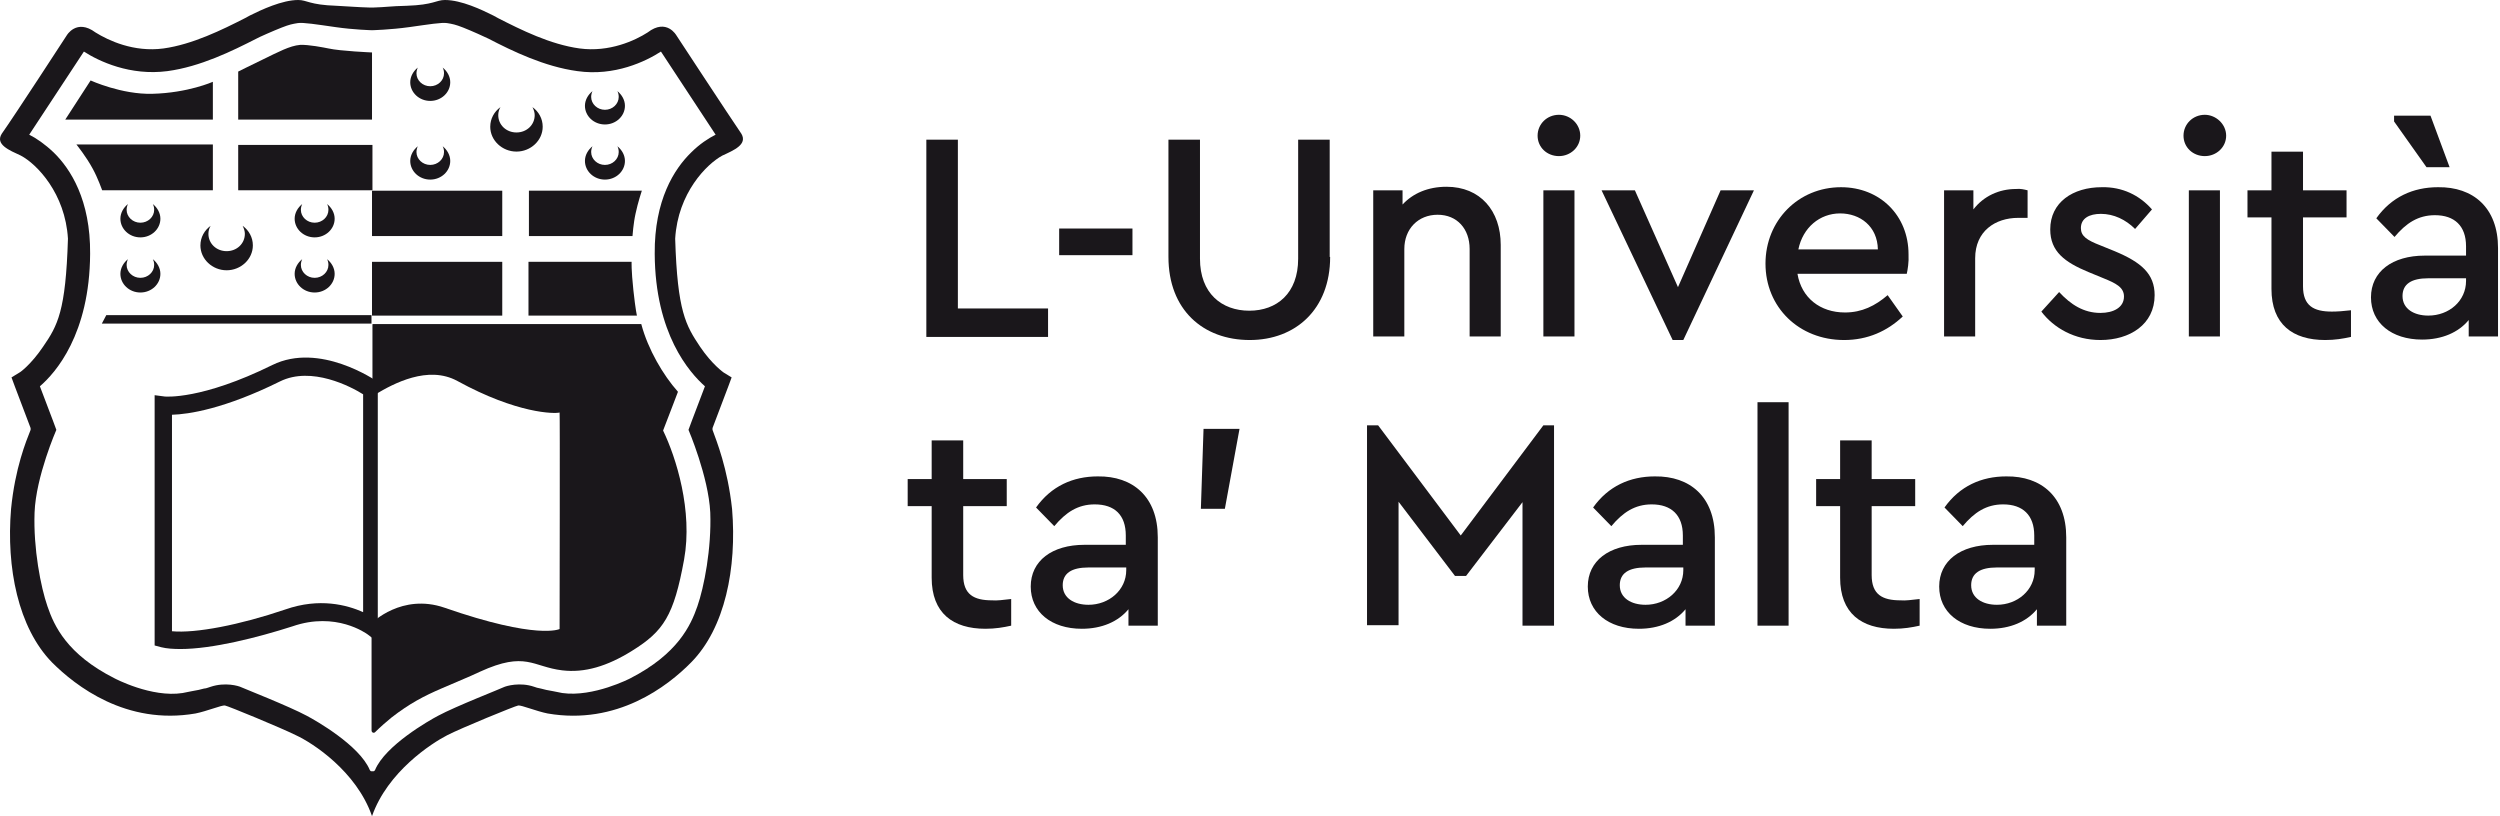
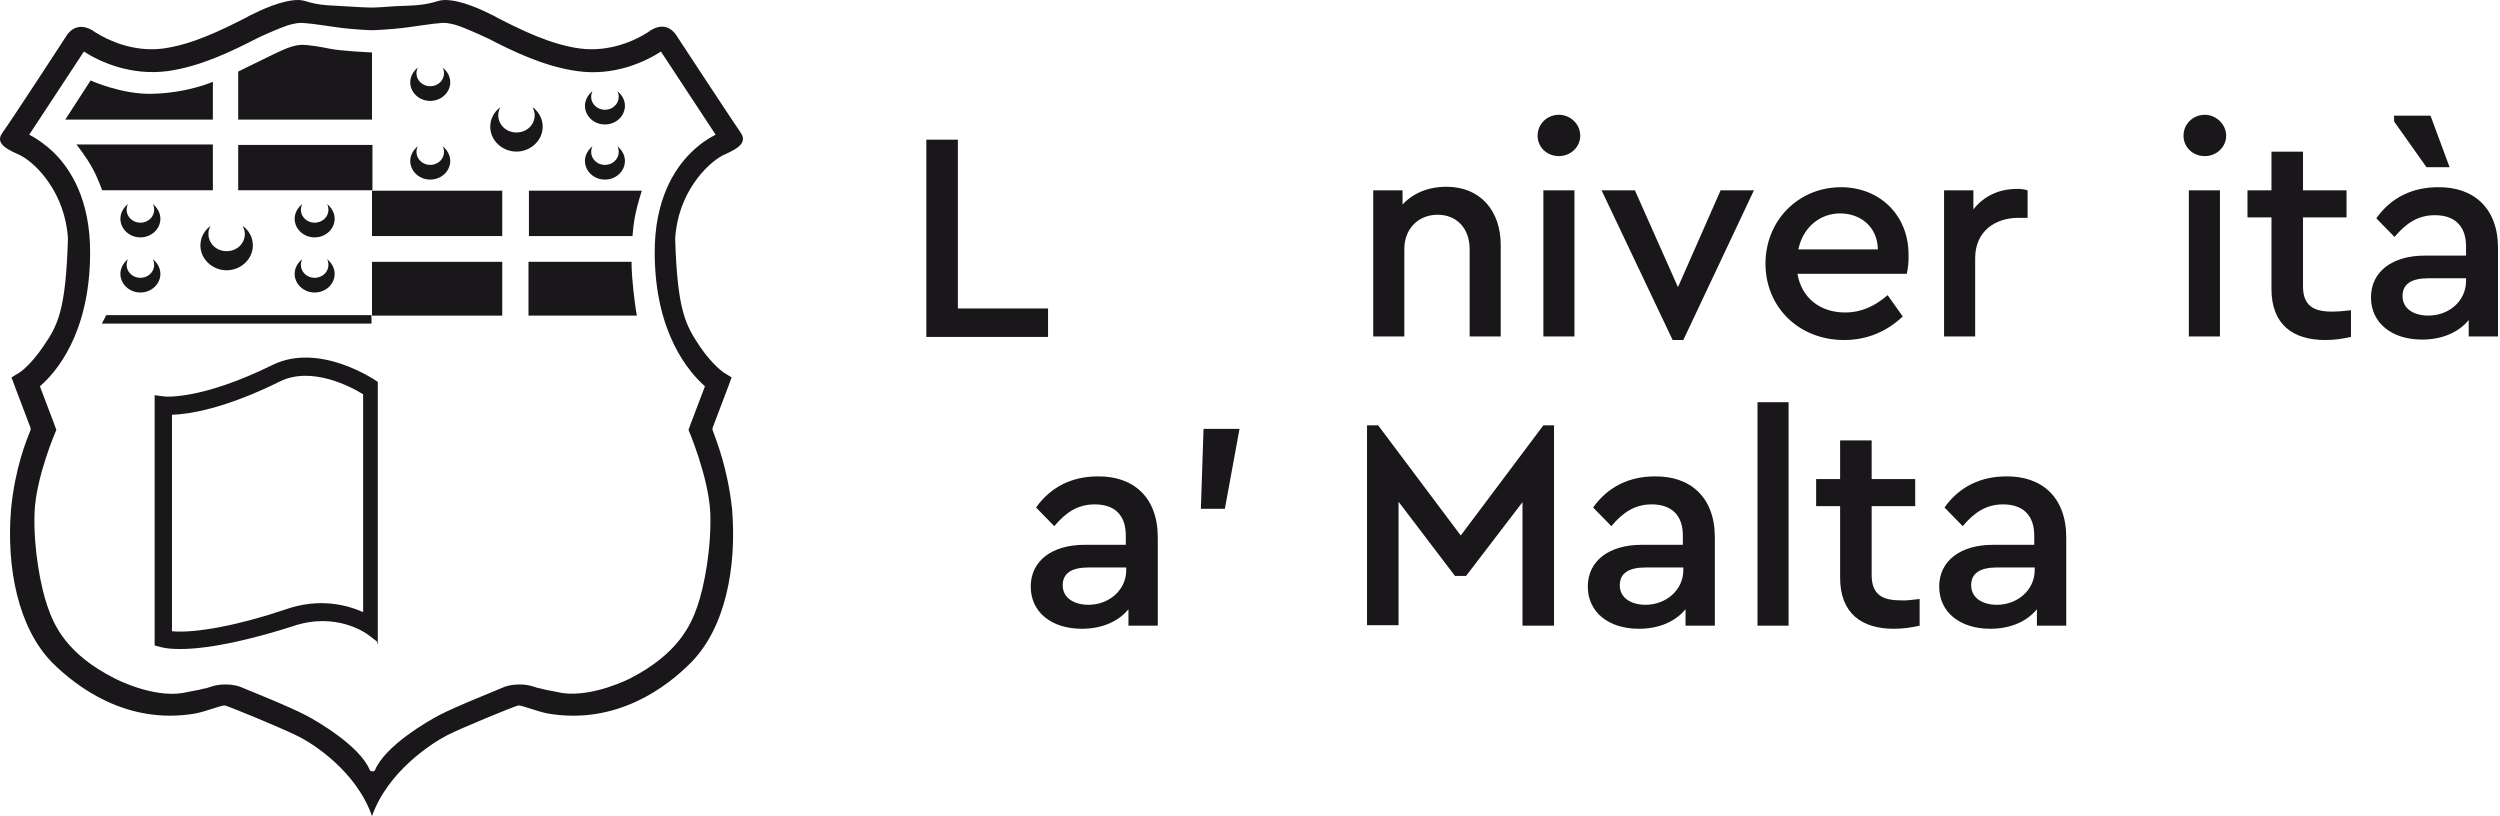
<svg xmlns="http://www.w3.org/2000/svg" xmlns:ns1="http://sodipodi.sourceforge.net/DTD/sodipodi-0.dtd" xmlns:ns2="http://www.inkscape.org/namespaces/inkscape" version="1.1" id="UM_LOGO" x="0px" y="0px" viewBox="0 0 260 84.881" xml:space="preserve" ns1:docname="logo-print.svg" width="260" height="84.881" ns2:version="0.92.2 (5c3e80d, 2017-08-06)">
  <defs id="defs93" />
  <ns1:namedview pagecolor="#ffffff" bordercolor="#666666" borderopacity="1" objecttolerance="10" gridtolerance="10" guidetolerance="10" ns2:pageopacity="0" ns2:pageshadow="2" ns2:window-width="1920" ns2:window-height="1017" id="namedview91" showgrid="false" ns2:zoom="0.38856203" ns2:cx="177.57345" ns2:cy="-110.34618" ns2:window-x="-8" ns2:window-y="-8" ns2:window-maximized="1" ns2:current-layer="UM_LOGO" />
  <style type="text/css" id="style2">
	.st0{fill:#1A171B;}
</style>
  <g id="g44" transform="matrix(0.462,0,0,0.462,-38.565,-38.604)">
    <path class="st0" d="m 299.1,153 h 20.3 v 6.4 H 292 V 115 h 7.1 z" id="path4" ns2:connector-curvature="0" style="fill:#1a171b" />
-     <path class="st0" d="m 338.4,141 h -16.5 v -6 h 16.5 z" id="path6" ns2:connector-curvature="0" style="fill:#1a171b" />
-     <path class="st0" d="m 382.9,141.4 c 0,11.8 -7.8,18.7 -18.1,18.7 -10.5,0 -18.3,-6.8 -18.3,-18.7 V 115 h 7.1 v 26.8 c 0,7.8 4.9,11.7 11.1,11.7 6.2,0 11,-3.9 11,-11.7 V 115 h 7.1 v 26.4 z" id="path8" ns2:connector-curvature="0" style="fill:#1a171b" />
    <path class="st0" d="m 421.3,138.7 v 20.6 h -7 v -19.7 c 0,-4.5 -2.8,-7.7 -7.2,-7.7 -4.4,0 -7.5,3.2 -7.5,7.7 v 19.7 h -7 v -32.9 h 6.6 v 3.2 c 2.3,-2.5 5.7,-4 9.9,-4 7.6,0 12.2,5.4 12.2,13.1 z" id="path10" ns2:connector-curvature="0" style="fill:#1a171b" />
    <path class="st0" d="m 439.2,114.1 c 0,2.6 -2.2,4.6 -4.8,4.6 -2.7,0 -4.8,-2 -4.8,-4.6 0,-2.6 2.1,-4.7 4.8,-4.7 2.6,0 4.8,2.1 4.8,4.7 z m -1.3,45.2 h -7 v -32.9 h 7 z" id="path12" ns2:connector-curvature="0" style="fill:#1a171b" />
    <path class="st0" d="m 478.3,126.4 -15.9,33.7 H 460 l -16,-33.7 h 7.5 l 9.7,21.8 9.6,-21.8 z" id="path14" ns2:connector-curvature="0" style="fill:#1a171b" />
    <path class="st0" d="m 512.7,145.2 h -24.6 c 0.9,5.4 5.1,8.7 10.7,8.7 3.8,0 6.8,-1.5 9.6,-3.9 l 3.4,4.8 c -3.5,3.3 -7.9,5.3 -13.2,5.3 -10.2,0 -17.7,-7.4 -17.7,-17.2 0,-9.7 7.4,-17.2 17,-17.2 8.8,0 15.2,6.4 15.2,15.1 0.1,1.8 -0.2,3.5 -0.4,4.4 z m -24.4,-5.5 h 17.9 c -0.1,-5.2 -4,-8.1 -8.5,-8.1 -4.6,0 -8.4,3.2 -9.4,8.1 z" id="path16" ns2:connector-curvature="0" style="fill:#1a171b" />
    <path class="st0" d="m 539.9,126.4 v 6.2 h -2.1 c -5.2,0 -9.7,3 -9.7,9.1 v 17.6 h -7 v -32.9 h 6.6 v 4.3 c 2.3,-3 5.8,-4.6 9.6,-4.6 1,-0.1 1.8,0.1 2.6,0.3 z" id="path18" ns2:connector-curvature="0" style="fill:#1a171b" />
-     <path class="st0" d="m 567.9,130.7 -3.8,4.4 c -2.1,-2.1 -4.8,-3.4 -7.7,-3.4 -2.6,0 -4.5,1 -4.5,3.2 0,1.8 1.3,2.7 4.4,3.9 l 3.2,1.3 c 6,2.5 9,5.1 9,9.9 0,6.6 -5.6,10.1 -12.2,10.1 -5.8,0 -10.5,-2.7 -13.3,-6.4 l 4,-4.4 c 2.6,2.8 5.5,4.7 9.3,4.7 2.9,0 5.3,-1.2 5.3,-3.7 0,-2.1 -1.9,-3 -4.6,-4.1 l -3.4,-1.4 c -5.3,-2.2 -8.6,-4.6 -8.6,-9.6 0,-6.1 5.1,-9.5 11.6,-9.5 4.6,-0.1 8.5,1.8 11.3,5 z" id="path20" ns2:connector-curvature="0" style="fill:#1a171b" />
    <path class="st0" d="m 584.6,114.1 c 0,2.6 -2.2,4.6 -4.8,4.6 -2.7,0 -4.8,-2 -4.8,-4.6 0,-2.6 2.1,-4.7 4.8,-4.7 2.5,0 4.8,2.1 4.8,4.7 z m -1.4,45.2 h -7 v -32.9 h 7 z" id="path22" ns2:connector-curvature="0" style="fill:#1a171b" />
    <path class="st0" d="m 612.7,153.4 v 6 c -1.8,0.4 -3.6,0.7 -5.8,0.7 -7.3,0 -12.1,-3.5 -12.1,-11.5 v -16.1 h -5.4 v -6.1 h 5.4 v -8.7 h 7.1 v 8.7 h 9.8 v 6.1 h -9.8 V 148 c 0,4.4 2.4,5.7 6.5,5.7 1.2,0 2.6,-0.1 4.3,-0.3 z" id="path24" ns2:connector-curvature="0" style="fill:#1a171b" />
    <path class="st0" d="m 645.8,139.4 v 19.9 h -6.6 v -3.7 c -2.3,2.8 -6,4.4 -10.5,4.4 -6.9,0 -11.5,-3.8 -11.5,-9.5 0,-5.8 4.8,-9.4 12.1,-9.4 h 9.3 V 139 c 0,-4.6 -2.6,-7 -7,-7 -3.8,0 -6.5,1.8 -9.1,4.9 l -4.1,-4.2 c 3.4,-4.8 8.3,-7 13.9,-7 7.9,-0.1 13.5,4.6 13.5,13.7 z m -16.1,-18.2 -7.3,-10.3 v -1.3 h 8.2 l 4.3,11.6 z m 8.9,25.6 v -0.6 h -8.5 c -3.8,0 -5.8,1.3 -5.8,4 0,2.9 2.6,4.4 5.8,4.4 4.7,0 8.5,-3.3 8.5,-7.8 z" id="path26" ns2:connector-curvature="0" style="fill:#1a171b" />
-     <path class="st0" d="m 311.1,218.4 v 6 c -1.8,0.4 -3.6,0.7 -5.8,0.7 -7.3,0 -12.1,-3.5 -12.1,-11.5 v -16.1 h -5.4 v -6.1 h 5.4 v -8.7 h 7.1 v 8.7 h 9.8 v 6.1 h -9.8 V 213 c 0,4.4 2.4,5.7 6.5,5.7 1.1,0.1 2.5,-0.1 4.3,-0.3 z" id="path28" ns2:connector-curvature="0" style="fill:#1a171b" />
    <path class="st0" d="m 344.1,204.5 v 19.9 h -6.6 v -3.7 c -2.3,2.8 -6,4.4 -10.5,4.4 -6.9,0 -11.5,-3.8 -11.5,-9.5 0,-5.8 4.8,-9.4 12.1,-9.4 h 9.3 v -2.1 c 0,-4.6 -2.5,-7 -7,-7 -3.8,0 -6.5,1.8 -9.1,4.9 l -4.1,-4.2 c 3.4,-4.8 8.3,-7 13.9,-7 7.9,-0.1 13.5,4.6 13.5,13.7 z m -7.1,7.4 v -0.6 h -8.5 c -3.8,0 -5.8,1.3 -5.8,4 0,2.9 2.6,4.4 5.8,4.4 4.6,0 8.5,-3.3 8.5,-7.8 z" id="path30" ns2:connector-curvature="0" style="fill:#1a171b" />
    <path class="st0" d="m 359.2,198.1 h -5.4 l 0.6,-18 h 8.1 z" id="path32" ns2:connector-curvature="0" style="fill:#1a171b" />
    <path class="st0" d="m 433.3,179.4 v 45 h -7.1 v -27.8 l -12.7,16.6 H 411 l -12.7,-16.7 v 27.8 h -7.1 v -45 h 2.5 l 18.6,24.8 18.6,-24.8 h 2.4 z" id="path34" ns2:connector-curvature="0" style="fill:#1a171b" />
    <path class="st0" d="m 469.5,204.5 v 19.9 h -6.6 v -3.7 c -2.3,2.8 -6,4.4 -10.5,4.4 -6.9,0 -11.5,-3.8 -11.5,-9.5 0,-5.8 4.8,-9.4 12.1,-9.4 h 9.3 v -2.1 c 0,-4.6 -2.6,-7 -7,-7 -3.8,0 -6.5,1.8 -9.1,4.9 l -4.1,-4.2 c 3.4,-4.8 8.3,-7 13.9,-7 7.9,-0.1 13.5,4.6 13.5,13.7 z m -7.1,7.4 v -0.6 h -8.5 c -3.8,0 -5.8,1.3 -5.8,4 0,2.9 2.6,4.4 5.8,4.4 4.6,0 8.5,-3.3 8.5,-7.8 z" id="path36" ns2:connector-curvature="0" style="fill:#1a171b" />
    <path class="st0" d="m 486.1,224.4 h -7 v -50.3 h 7 z" id="path38" ns2:connector-curvature="0" style="fill:#1a171b" />
    <path class="st0" d="m 515.6,218.4 v 6 c -1.8,0.4 -3.6,0.7 -5.8,0.7 -7.3,0 -12.1,-3.5 -12.1,-11.5 v -16.1 h -5.4 v -6.1 h 5.4 v -8.7 h 7.1 v 8.7 h 9.8 v 6.1 h -9.8 V 213 c 0,4.4 2.4,5.7 6.5,5.7 1.1,0.1 2.5,-0.1 4.3,-0.3 z" id="path40" ns2:connector-curvature="0" style="fill:#1a171b" />
    <path class="st0" d="m 548.6,204.5 v 19.9 H 542 v -3.7 c -2.3,2.8 -6,4.4 -10.5,4.4 -6.9,0 -11.5,-3.8 -11.5,-9.5 0,-5.8 4.8,-9.4 12.1,-9.4 h 9.3 v -2.1 c 0,-4.6 -2.6,-7 -7,-7 -3.8,0 -6.5,1.8 -9.1,4.9 l -4.1,-4.2 c 3.4,-4.8 8.3,-7 13.9,-7 7.9,-0.1 13.5,4.6 13.5,13.7 z m -7.1,7.4 v -0.6 H 533 c -3.8,0 -5.8,1.3 -5.8,4 0,2.9 2.6,4.4 5.8,4.4 4.6,0 8.5,-3.3 8.5,-7.8 z" id="path42" ns2:connector-curvature="0" style="fill:#1a171b" />
  </g>
-   <path class="st0" d="m 38.735,39.898 v -6.149 c 0,-0.046 0.046,-0.046 0.046,-0.046 h 27.878 c 0.046,0 0.046,0 0.046,0.046 0.693,2.589 2.265,5.27 3.791,6.981 0,0 0,0.046 0,0.046 -0.092,0.277 -1.248,3.236 -1.526,3.976 0,0 0,0 0,0.046 1.341,2.774 3.098,8.322 2.173,13.407 -1.063,5.825 -2.127,7.443 -5.409,9.478 -2.589,1.618 -4.947,2.312 -7.258,2.034 -3.098,-0.37 -3.791,-2.034 -8.553,0.139 -1.479,0.693 -1.711,0.74 -3.93,1.711 -1.942,0.832 -3.421,1.618 -5.27,3.051 -0.462,0.37 -1.202,1.017 -1.711,1.526 -0.139,0.139 -0.37,0.046 -0.37,-0.185 V 64.817 c 0.046,-0.046 3.144,-3.144 7.582,-1.618 9.709,3.375 11.974,2.219 11.974,2.219 0,-2.127 0.046,-22.515 0,-22.515 -0.509,0.139 -4.392,0.139 -10.633,-3.282 -3.051,-1.664 -6.657,0.277 -8.507,1.387 -0.231,0 -0.324,-0.046 -0.462,-0.046 z" id="path46" ns2:connector-curvature="0" style="fill:#1a171b;stroke-width:0.462" />
  <path class="st0" d="m 18.763,67.498 c -0.74,0 -1.433,-0.046 -1.988,-0.185 l -0.693,-0.185 V 41.1 l 1.063,0.139 c 0.046,0 3.791,0.37 11.188,-3.282 4.901,-2.404 10.68,1.572 10.957,1.757 v 0.277 27.092 l -0.092,-0.37 -0.971,-0.74 c -0.139,-0.092 -3.282,-2.404 -7.813,-0.832 -3.606,1.156 -8.322,2.358 -11.65,2.358 z m -0.878,-1.849 c 2.45,0.231 7.027,-0.647 11.789,-2.265 3.56,-1.248 6.426,-0.462 8.091,0.277 V 41.008 c -1.248,-0.786 -5.363,-2.959 -8.645,-1.341 -5.779,2.866 -9.524,3.421 -11.234,3.467 z" id="path48" ns2:connector-curvature="0" style="fill:#1a171b;stroke-width:0.462" />
  <rect x="38.689" y="27.23" class="st0" width="13.546" height="5.594" id="rect50" style="fill:#1a171b;stroke-width:0.462" />
  <rect x="38.689" y="19.833" class="st0" width="13.546" height="4.716" id="rect52" style="fill:#1a171b;stroke-width:0.462" />
  <rect x="24.773" y="15.072" class="st0" width="13.962" height="4.716" id="rect54" style="fill:#1a171b;stroke-width:0.462" />
  <path class="st0" d="M 38.689,12.436 H 24.773 V 7.443 c 0,0 1.294,-0.647 2.543,-1.248 1.618,-0.786 2.82,-1.433 3.883,-1.526 0.878,-0.046 2.497,0.277 2.959,0.37 1.248,0.277 4.531,0.416 4.531,0.416 z" id="path56" ns2:connector-curvature="0" style="fill:#1a171b;stroke-width:0.462" />
  <path class="st0" d="M 22.138,12.436 H 6.789 l 2.635,-4.068 c 0,0 3.236,1.479 6.426,1.387 3.699,-0.092 6.288,-1.248 6.288,-1.248 z" id="path58" ns2:connector-curvature="0" style="fill:#1a171b;stroke-width:0.462" />
  <path class="st0" d="m 22.138,19.787 h -11.512 c 0,0 -0.462,-1.294 -0.971,-2.219 -0.693,-1.294 -1.711,-2.543 -1.711,-2.543 H 22.138 Z" id="path60" ns2:connector-curvature="0" style="fill:#1a171b;stroke-width:0.462" />
  <path class="st0" d="m 65.78,24.549 h -10.772 v -4.716 h 11.743 c 0,0 -0.416,1.248 -0.647,2.358 -0.231,1.017 -0.324,2.358 -0.324,2.358 z" id="path62" ns2:connector-curvature="0" style="fill:#1a171b;stroke-width:0.462" />
  <path class="st0" d="M 66.243,32.825 H 54.962 V 27.23 h 10.726 c 0,0 -0.046,0.786 0.185,2.959 0.231,2.127 0.37,2.635 0.37,2.635 z" id="path64" ns2:connector-curvature="0" style="fill:#1a171b;stroke-width:0.462" />
  <path class="st0" d="m 50.986,13.176 c 0,-0.832 0.416,-1.572 1.063,-2.034 -0.139,0.231 -0.231,0.509 -0.231,0.832 0,1.017 0.832,1.803 1.895,1.803 1.063,0 1.895,-0.786 1.895,-1.803 0,-0.277 -0.092,-0.555 -0.231,-0.832 0.647,0.462 1.063,1.202 1.063,2.034 0,1.433 -1.248,2.589 -2.728,2.589 -1.479,0 -2.728,-1.156 -2.728,-2.589 z" id="path66" ns2:connector-curvature="0" style="fill:#1a171b;stroke-width:0.462" />
  <path class="st0" d="m 42.665,8.553 c 0,-0.601 0.324,-1.156 0.786,-1.526 -0.092,0.185 -0.139,0.416 -0.139,0.601 0,0.74 0.647,1.341 1.433,1.341 0.786,0 1.433,-0.601 1.433,-1.341 0,-0.231 -0.046,-0.416 -0.139,-0.601 0.462,0.37 0.786,0.925 0.786,1.526 0,1.063 -0.925,1.942 -2.08,1.942 -1.156,0 -2.08,-0.878 -2.08,-1.942 z" id="path68" ns2:connector-curvature="0" style="fill:#1a171b;stroke-width:0.462" />
  <path class="st0" d="m 42.665,16.736 c 0,-0.601 0.324,-1.156 0.786,-1.526 -0.092,0.185 -0.139,0.416 -0.139,0.601 0,0.74 0.647,1.341 1.433,1.341 0.786,0 1.433,-0.601 1.433,-1.341 0,-0.231 -0.046,-0.416 -0.139,-0.601 0.462,0.37 0.786,0.925 0.786,1.526 0,1.063 -0.925,1.942 -2.08,1.942 -1.156,0 -2.08,-0.878 -2.08,-1.942 z" id="path70" ns2:connector-curvature="0" style="fill:#1a171b;stroke-width:0.462" />
  <path class="st0" d="m 60.834,11.003 c 0,-0.601 0.324,-1.156 0.786,-1.526 -0.092,0.185 -0.139,0.416 -0.139,0.601 0,0.74 0.647,1.341 1.433,1.341 0.786,0 1.433,-0.601 1.433,-1.341 0,-0.231 -0.046,-0.416 -0.139,-0.601 0.462,0.37 0.786,0.925 0.786,1.526 0,1.063 -0.925,1.942 -2.08,1.942 -1.156,0 -2.08,-0.878 -2.08,-1.942 z" id="path72" ns2:connector-curvature="0" style="fill:#1a171b;stroke-width:0.462" />
  <path class="st0" d="m 60.834,16.736 c 0,-0.601 0.324,-1.156 0.786,-1.526 -0.092,0.185 -0.139,0.416 -0.139,0.601 0,0.74 0.647,1.341 1.433,1.341 0.786,0 1.433,-0.601 1.433,-1.341 0,-0.231 -0.046,-0.416 -0.139,-0.601 0.462,0.37 0.786,0.925 0.786,1.526 0,1.063 -0.925,1.942 -2.08,1.942 -1.156,0 -2.08,-0.878 -2.08,-1.942 z" id="path74" ns2:connector-curvature="0" style="fill:#1a171b;stroke-width:0.462" />
  <path class="st0" d="m 20.843,25.52 c 0,-0.832 0.416,-1.572 1.063,-2.034 -0.139,0.231 -0.231,0.509 -0.231,0.832 0,1.017 0.832,1.803 1.895,1.803 1.063,0 1.895,-0.786 1.895,-1.803 0,-0.277 -0.092,-0.555 -0.231,-0.832 0.647,0.462 1.063,1.202 1.063,2.034 0,1.433 -1.248,2.589 -2.728,2.589 -1.479,0 -2.728,-1.156 -2.728,-2.589 z" id="path76" ns2:connector-curvature="0" style="fill:#1a171b;stroke-width:0.462" />
  <path class="st0" d="m 12.521,22.746 c 0,-0.601 0.324,-1.156 0.786,-1.526 -0.092,0.185 -0.139,0.416 -0.139,0.601 0,0.74 0.647,1.341 1.433,1.341 0.786,0 1.433,-0.601 1.433,-1.341 0,-0.231 -0.046,-0.416 -0.139,-0.601 0.462,0.37 0.786,0.925 0.786,1.526 0,1.063 -0.925,1.942 -2.08,1.942 -1.156,0 -2.08,-0.878 -2.08,-1.942 z" id="path78" ns2:connector-curvature="0" style="fill:#1a171b;stroke-width:0.462" />
-   <path class="st0" d="m 12.521,28.479 c 0,-0.601 0.324,-1.156 0.786,-1.526 -0.092,0.185 -0.139,0.416 -0.139,0.601 0,0.74 0.647,1.341 1.433,1.341 0.786,0 1.433,-0.601 1.433,-1.341 0,-0.231 -0.046,-0.416 -0.139,-0.601 0.462,0.37 0.786,0.925 0.786,1.526 0,1.063 -0.925,1.942 -2.08,1.942 -1.156,0 -2.08,-0.878 -2.08,-1.942 z" id="path80" ns2:connector-curvature="0" style="fill:#1a171b;stroke-width:0.462" />
+   <path class="st0" d="m 12.521,28.479 c 0,-0.601 0.324,-1.156 0.786,-1.526 -0.092,0.185 -0.139,0.416 -0.139,0.601 0,0.74 0.647,1.341 1.433,1.341 0.786,0 1.433,-0.601 1.433,-1.341 0,-0.231 -0.046,-0.416 -0.139,-0.601 0.462,0.37 0.786,0.925 0.786,1.526 0,1.063 -0.925,1.942 -2.08,1.942 -1.156,0 -2.08,-0.878 -2.08,-1.942 " id="path80" ns2:connector-curvature="0" style="fill:#1a171b;stroke-width:0.462" />
  <path class="st0" d="m 30.644,22.746 c 0,-0.601 0.324,-1.156 0.786,-1.526 -0.092,0.185 -0.139,0.416 -0.139,0.601 0,0.74 0.647,1.341 1.433,1.341 0.786,0 1.433,-0.601 1.433,-1.341 0,-0.231 -0.046,-0.416 -0.139,-0.601 0.462,0.37 0.786,0.925 0.786,1.526 0,1.063 -0.925,1.942 -2.08,1.942 -1.156,0 -2.08,-0.878 -2.08,-1.942 z" id="path82" ns2:connector-curvature="0" style="fill:#1a171b;stroke-width:0.462" />
  <path class="st0" d="m 30.644,28.479 c 0,-0.601 0.324,-1.156 0.786,-1.526 -0.092,0.185 -0.139,0.416 -0.139,0.601 0,0.74 0.647,1.341 1.433,1.341 0.786,0 1.433,-0.601 1.433,-1.341 0,-0.231 -0.046,-0.416 -0.139,-0.601 0.462,0.37 0.786,0.925 0.786,1.526 0,1.063 -0.925,1.942 -2.08,1.942 -1.156,0 -2.08,-0.878 -2.08,-1.942 z" id="path84" ns2:connector-curvature="0" style="fill:#1a171b;stroke-width:0.462" />
  <polygon class="st0" points="167.1,154.5 107.4,154.5 106.4,156.4 167.1,156.4 " id="polygon86" style="fill:#1a171b" transform="matrix(0.462,0,0,0.462,-38.565,-38.604)" />
  <path class="st0" d="m 38.689,84.881 c 1.618,-4.623 6.195,-7.582 7.813,-8.414 1.433,-0.74 7.073,-3.051 7.397,-3.098 0.324,-0.046 1.895,0.601 3.051,0.832 7.212,1.248 12.483,-2.82 14.933,-5.317 3.514,-3.56 4.762,-9.801 4.253,-15.95 -0.462,-4.253 -1.618,-7.073 -2.034,-8.229 0,-0.046 0,-0.092 0,-0.185 l 1.664,-4.392 0.324,-0.878 c 0,0 0,0 0,0 l -0.832,-0.509 c 0,0 -1.202,-0.832 -2.45,-2.681 -1.479,-2.219 -2.358,-3.652 -2.589,-11.234 0.277,-4.762 3.282,-7.767 4.901,-8.645 1.202,-0.555 2.635,-1.156 1.988,-2.265 -1.294,-1.895 -6.75,-10.217 -6.75,-10.217 0,0 -1.017,-1.849 -3.005,-0.324 0,0 0,0 0,0 -1.294,0.832 -3.976,2.08 -7.073,1.664 C 57.228,4.623 54.176,3.098 51.818,1.895 51.634,1.803 51.495,1.711 51.31,1.618 50.108,1.017 47.981,0 46.271,0 c -0.925,0 -1.156,0.509 -3.976,0.601 -1.803,0.046 -2.034,0.139 -3.514,0.185 h -0.139 -0.139 C 37.024,0.74 36.747,0.693 34.99,0.601 32.17,0.509 31.939,0 31.014,0 c -1.664,0 -3.837,1.017 -5.039,1.618 -0.185,0.092 -0.324,0.185 -0.509,0.277 -2.358,1.202 -5.455,2.728 -8.46,3.144 -3.098,0.416 -5.733,-0.832 -7.073,-1.664 0,0 0,0 0,0 -1.988,-1.479 -3.005,0.324 -3.005,0.324 0,0 -5.409,8.322 -6.75,10.217 -0.693,1.11 0.786,1.711 1.988,2.265 1.664,0.878 4.623,3.93 4.901,8.645 -0.231,7.536 -1.063,9.015 -2.589,11.234 -1.248,1.849 -2.404,2.681 -2.45,2.681 l -0.832,0.509 c 0,0 0,0 0,0 l 0.324,0.878 1.664,4.392 c 0,0.046 0,0.092 0,0.185 -0.462,1.156 -1.618,3.976 -2.034,8.229 -0.509,6.103 0.74,12.344 4.253,15.95 2.45,2.45 7.721,6.565 14.933,5.317 1.156,-0.231 2.728,-0.878 3.051,-0.832 0.324,0.046 5.918,2.358 7.397,3.098 1.711,0.786 6.288,3.745 7.906,8.414 z m 0,-81.738 c 0,0 1.895,-0.046 3.883,-0.324 1.988,-0.277 3.375,-0.509 3.93,-0.416 0.555,0.092 0.832,0.139 1.664,0.462 0.832,0.324 2.358,1.017 2.635,1.156 2.497,1.294 5.825,2.913 9.246,3.375 3.883,0.555 7.12,-1.017 8.692,-2.034 l 5.686,8.645 c -0.74,0.37 -1.664,0.971 -2.543,1.849 -1.757,1.711 -3.837,4.947 -3.791,10.541 0.046,8.322 3.606,12.344 5.224,13.777 l -1.387,3.652 -0.324,0.878 c 0,0 2.08,4.854 2.265,8.599 0.139,3.745 -0.647,7.767 -1.341,9.755 -0.693,1.988 -2.034,4.947 -6.981,7.49 0,0 -3.837,1.988 -7.073,1.526 -0.324,-0.046 -0.601,-0.139 -0.925,-0.185 -0.231,-0.046 -0.462,-0.092 -0.74,-0.139 -0.185,-0.046 -0.37,-0.092 -0.555,-0.139 -0.139,-0.046 -0.277,-0.046 -0.416,-0.092 -0.092,-0.046 -0.185,-0.046 -0.277,-0.092 -1.479,-0.509 -2.913,-0.092 -3.19,0.046 -0.139,0.092 -4.993,1.988 -6.796,2.959 -0.971,0.509 -5.502,3.098 -6.565,5.64 -0.046,0.092 -0.092,0.139 -0.185,0.139 h -0.185 c -0.092,0 -0.139,-0.046 -0.185,-0.139 -1.063,-2.543 -5.594,-5.132 -6.565,-5.64 -1.803,-0.971 -6.611,-2.866 -6.796,-2.959 -0.277,-0.139 -1.664,-0.555 -3.19,-0.046 -0.092,0.046 -0.185,0.046 -0.277,0.092 -0.139,0.046 -0.277,0.092 -0.416,0.092 -0.185,0.046 -0.37,0.092 -0.555,0.139 -0.231,0.046 -0.462,0.092 -0.74,0.139 -0.324,0.046 -0.601,0.139 -0.925,0.185 -3.236,0.509 -7.073,-1.526 -7.073,-1.526 -4.947,-2.497 -6.288,-5.455 -6.981,-7.49 -0.693,-1.988 -1.479,-6.01 -1.341,-9.755 0.139,-3.745 2.265,-8.599 2.265,-8.599 l -0.324,-0.878 -1.387,-3.652 c 1.618,-1.387 5.178,-5.409 5.224,-13.777 0.046,-5.594 -2.034,-8.83 -3.791,-10.541 -0.925,-0.878 -1.803,-1.479 -2.543,-1.849 l 5.687,-8.645 c 1.572,1.017 4.808,2.543 8.692,2.034 3.421,-0.462 6.704,-2.08 9.246,-3.375 0.231,-0.139 1.803,-0.832 2.635,-1.156 0.832,-0.324 1.11,-0.37 1.664,-0.462 0.555,-0.092 1.988,0.139 3.93,0.416 1.896,0.277 3.791,0.324 3.791,0.324 z" id="path88" ns2:connector-curvature="0" style="fill:#1a171b;stroke-width:0.462" />
</svg>